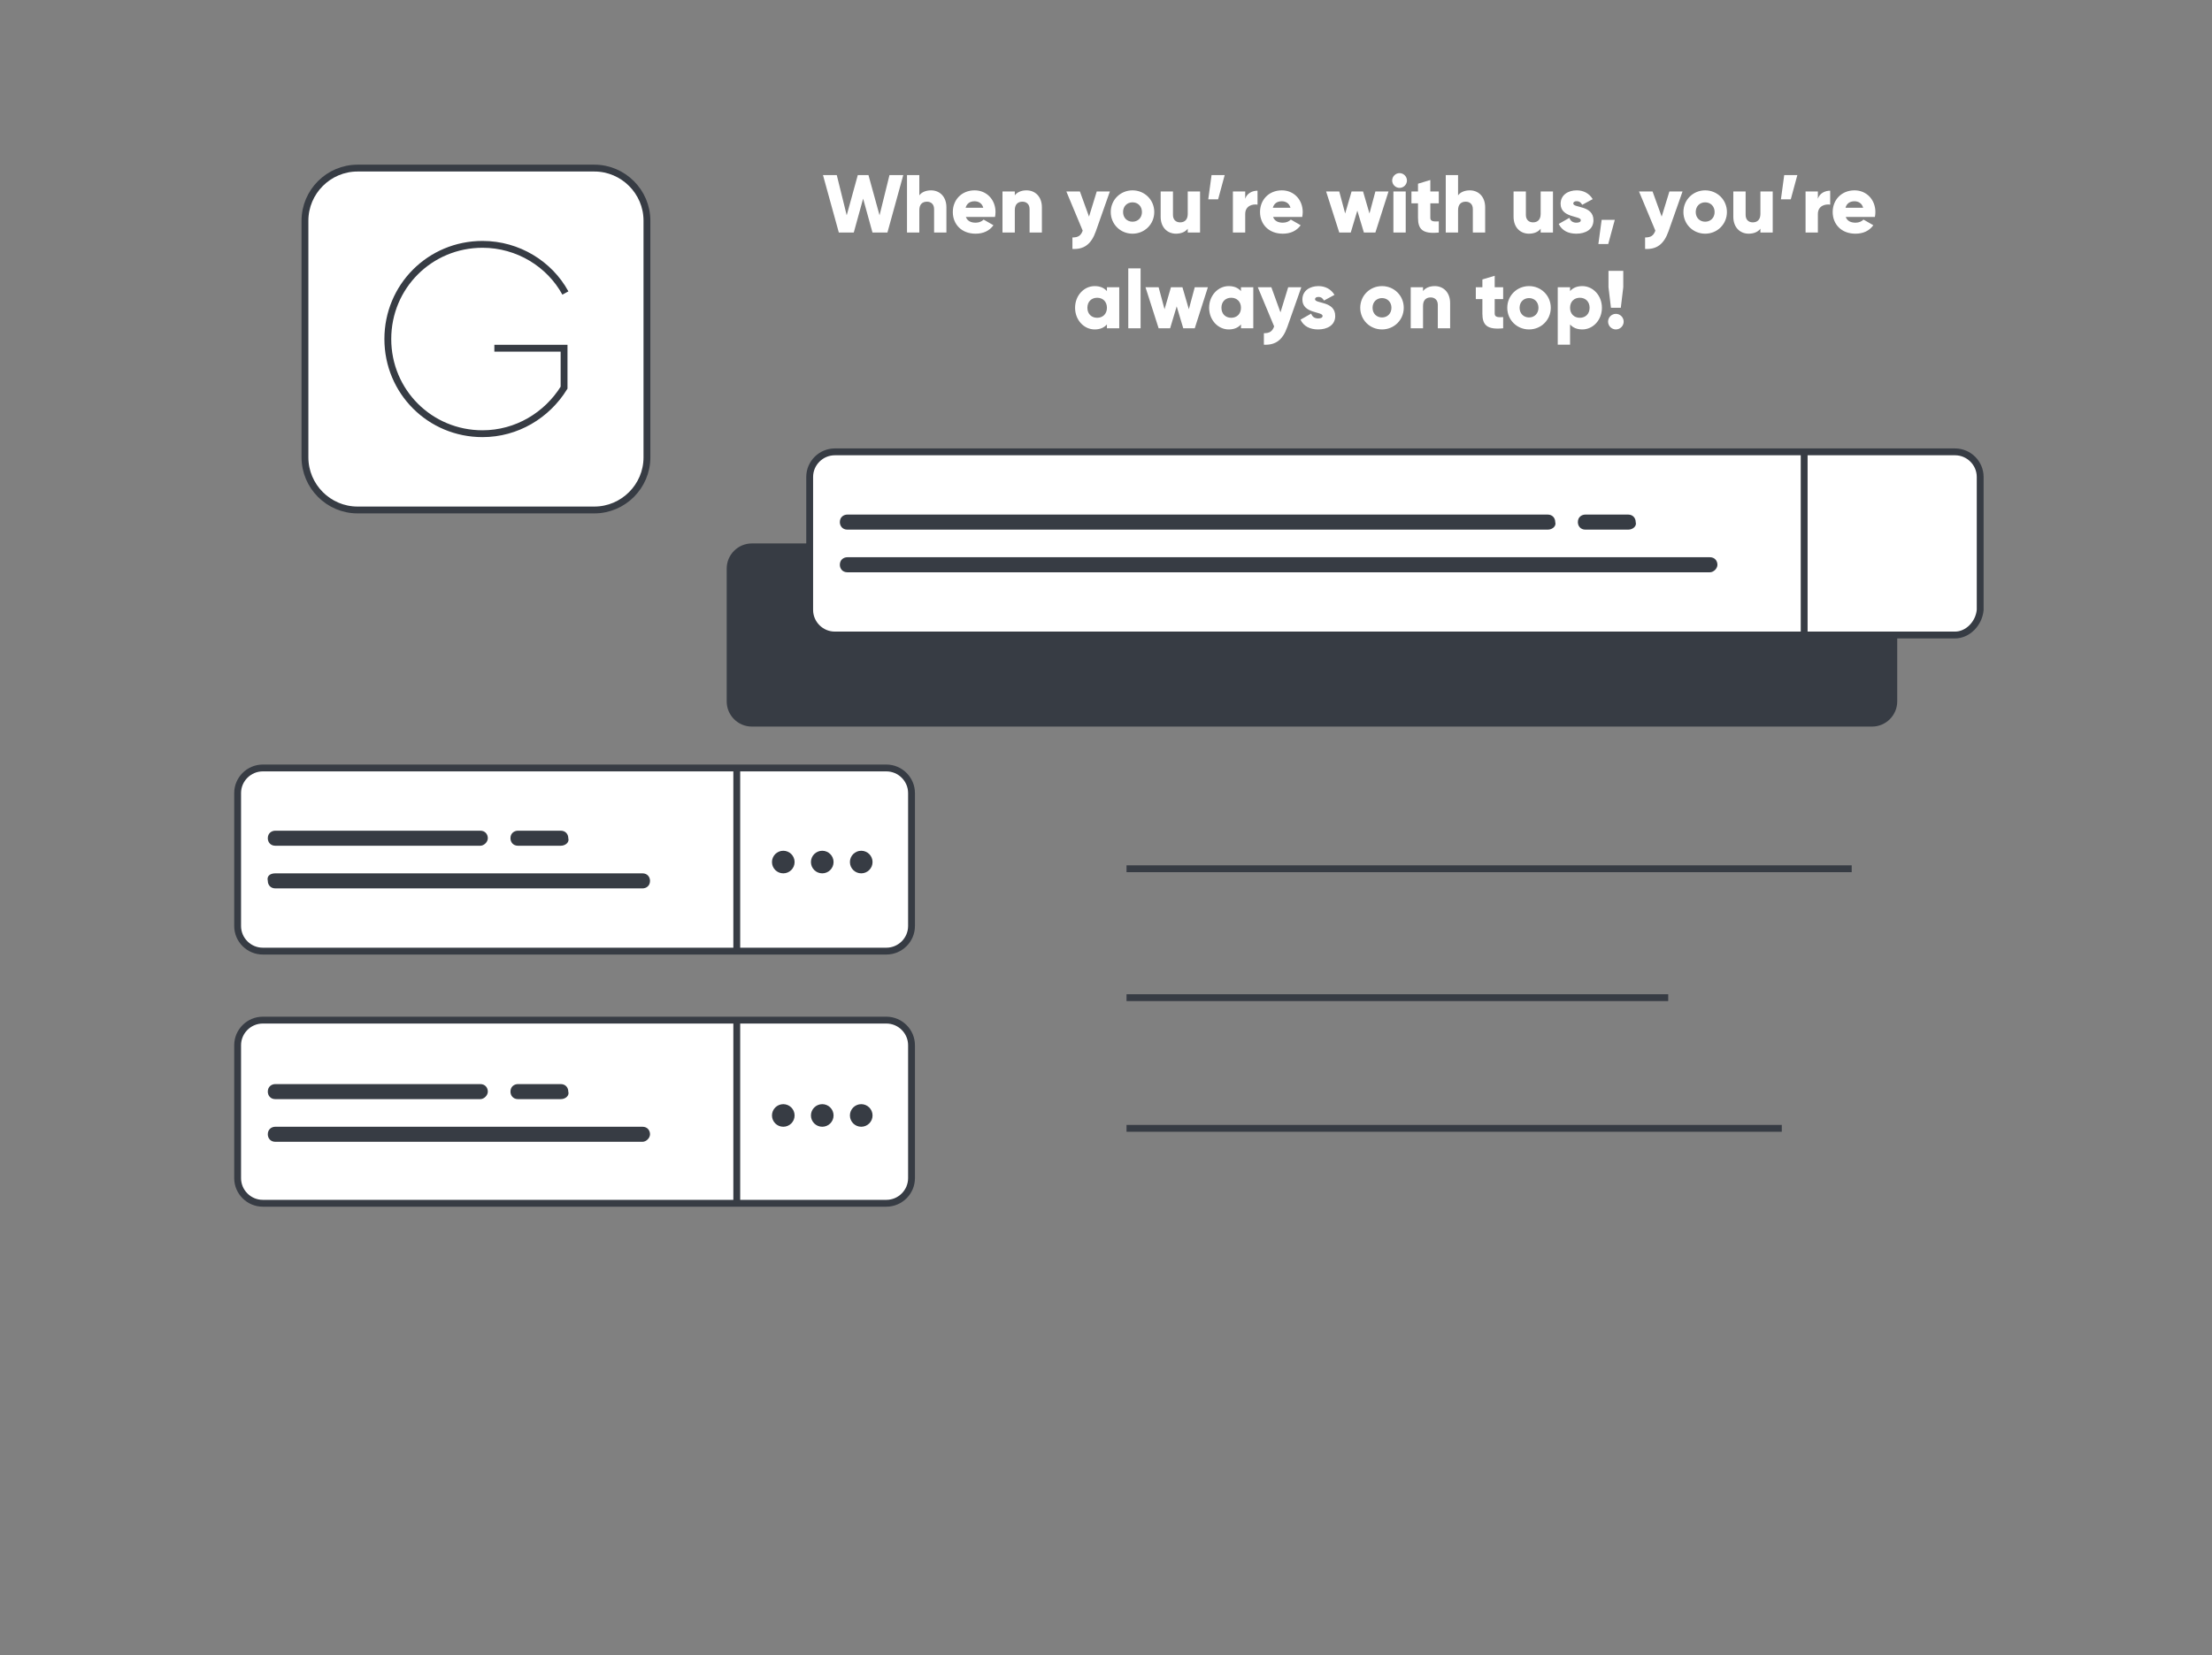
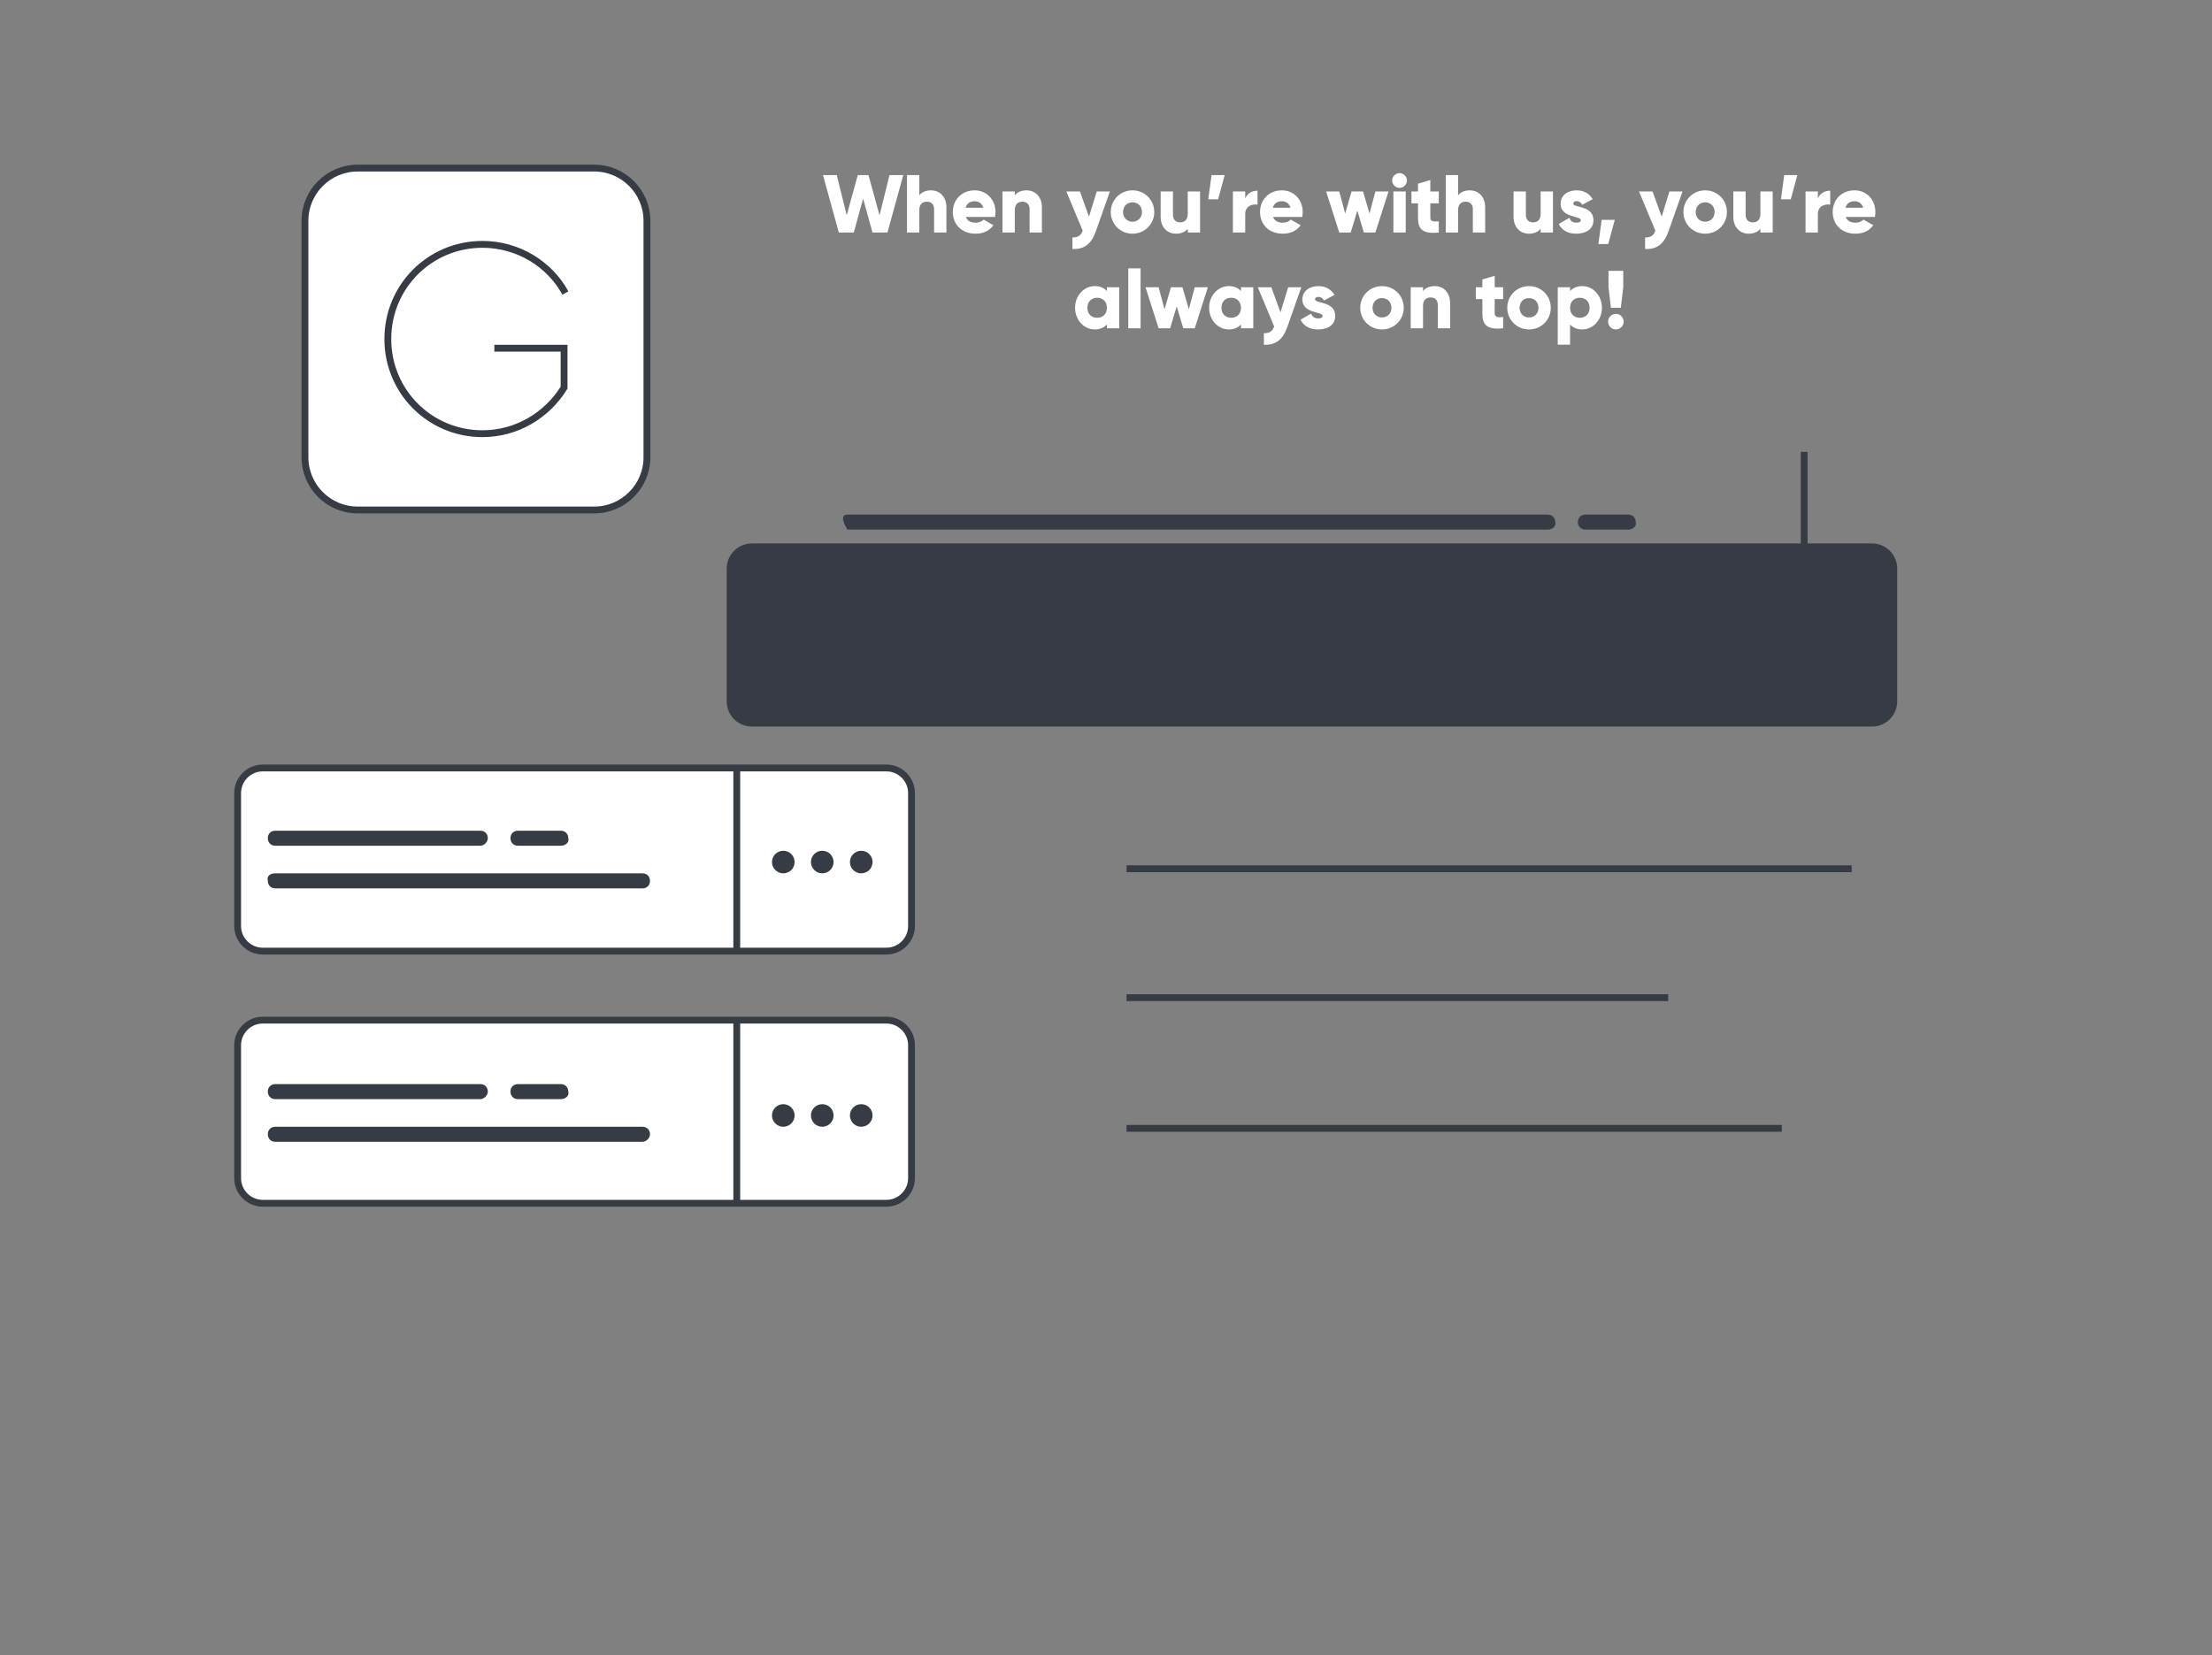
<svg xmlns="http://www.w3.org/2000/svg" width="485" height="363" viewBox="0 0 485 363" fill="none">
  <rect x="0" y="0" width="485" height="363" fill="#808080" stroke="none" />
  <path d="M410.466 119.185H164.849C161.817 119.185 159.336 121.661 159.336 124.687V153.85C159.336 156.877 161.817 159.353 164.849 159.353H410.466C413.498 159.353 415.979 156.877 415.979 153.85V124.687C415.979 121.661 413.498 119.185 410.466 119.185Z" fill="#373c44" />
  <g clip-path="url(#clip0)">
    <path d="M247 190.529H406" stroke="#373c44" stroke-width="1.5" stroke-miterlimit="10" fill="#ffffff" />
    <path d="M247 218.808H365.771" stroke="#373c44" stroke-width="1.5" stroke-miterlimit="10" fill="#ffffff" />
    <path d="M247 247.47H390.674" stroke="#373c44" stroke-width="1.5" stroke-miterlimit="10" fill="#ffffff" />
  </g>
-   <path d="M428.659 139.269H183.042C180.01 139.269 177.529 136.793 177.529 133.767V104.604C177.529 101.577 180.01 99.101 183.042 99.101H428.659C431.691 99.101 434.172 101.577 434.172 104.604V133.767C433.896 136.793 431.415 139.269 428.659 139.269Z" fill="#ffffff" stroke="#373c44" stroke-width="1.5" stroke-miterlimit="10" />
-   <path d="M339.344 116.159H185.799C184.697 116.159 184.145 115.333 184.145 114.508C184.145 113.407 184.972 112.857 185.799 112.857H339.344C340.447 112.857 340.998 113.683 340.998 114.508C341.274 115.333 340.447 116.159 339.344 116.159Z" fill="#373c44" />
+   <path d="M339.344 116.159H185.799C184.145 113.407 184.972 112.857 185.799 112.857H339.344C340.447 112.857 340.998 113.683 340.998 114.508C341.274 115.333 340.447 116.159 339.344 116.159Z" fill="#373c44" />
  <path d="M374.905 125.514H185.799C184.697 125.514 184.145 124.688 184.145 123.863C184.145 122.762 184.972 122.212 185.799 122.212H374.905C376.008 122.212 376.559 123.038 376.559 123.863C376.559 124.688 375.732 125.514 374.905 125.514Z" fill="#373c44" />
  <path d="M356.987 116.159H347.615C346.512 116.159 345.961 115.333 345.961 114.508C345.961 113.407 346.788 112.857 347.615 112.857H356.987C358.09 112.857 358.641 113.683 358.641 114.508C358.917 115.333 358.09 116.159 356.987 116.159Z" fill="#373c44" />
  <path d="M395.58 99.101V139.269" stroke="#373c44" stroke-width="1.5" stroke-miterlimit="10" fill="#ffffff" />
  <path d="M194.346 208.599H57.617C54.584 208.599 52.103 206.123 52.103 203.096V173.933C52.103 170.907 54.584 168.431 57.617 168.431H194.346C197.378 168.431 199.859 170.907 199.859 173.933V203.096C199.859 206.123 197.378 208.599 194.346 208.599Z" fill="#ffffff" stroke="#373c44" stroke-width="1.5" stroke-miterlimit="10" />
  <path d="M105.306 185.488H60.373C59.271 185.488 58.719 184.663 58.719 183.838C58.719 182.737 59.546 182.187 60.373 182.187H105.306C106.409 182.187 106.96 183.012 106.96 183.838C106.96 184.663 106.133 185.488 105.306 185.488Z" fill="#373c44" />
  <path d="M140.868 194.843H60.374C59.271 194.843 58.72 194.018 58.72 193.193C58.444 192.092 59.271 191.542 60.374 191.542H140.868C141.97 191.542 142.522 192.367 142.522 193.193C142.522 194.293 141.695 194.843 140.868 194.843Z" fill="#373c44" />
  <path d="M122.949 185.488H113.577C112.474 185.488 111.923 184.663 111.923 183.838C111.923 182.737 112.75 182.187 113.577 182.187H122.949C124.052 182.187 124.603 183.012 124.603 183.838C124.879 184.663 124.052 185.488 122.949 185.488Z" fill="#373c44" />
  <path d="M161.542 168.431V208.599" stroke="#373c44" stroke-width="1.5" stroke-miterlimit="10" fill="#ffffff" />
  <path d="M171.742 191.541C173.112 191.541 174.223 190.432 174.223 189.064C174.223 187.697 173.112 186.588 171.742 186.588C170.371 186.588 169.261 187.697 169.261 189.064C169.261 190.432 170.371 191.541 171.742 191.541Z" fill="#373c44" />
  <path d="M180.286 191.541C181.657 191.541 182.767 190.432 182.767 189.064C182.767 187.697 181.657 186.588 180.286 186.588C178.916 186.588 177.805 187.697 177.805 189.064C177.805 190.432 178.916 191.541 180.286 191.541Z" fill="#373c44" />
  <path d="M188.833 191.541C190.203 191.541 191.314 190.432 191.314 189.064C191.314 187.697 190.203 186.588 188.833 186.588C187.463 186.588 186.352 187.697 186.352 189.064C186.352 190.432 187.463 191.541 188.833 191.541Z" fill="#373c44" />
  <path d="M194.346 263.9H57.617C54.584 263.9 52.103 261.424 52.103 258.397V229.234C52.103 226.208 54.584 223.732 57.617 223.732H194.346C197.378 223.732 199.859 226.208 199.859 229.234V258.397C199.859 261.424 197.378 263.9 194.346 263.9Z" fill="#ffffff" stroke="#373c44" stroke-width="1.5" stroke-miterlimit="10" />
  <path d="M105.307 241.064H60.374C59.271 241.064 58.72 240.239 58.72 239.413C58.72 238.313 59.547 237.762 60.374 237.762H105.307C106.41 237.762 106.961 238.588 106.961 239.413C106.961 240.239 106.134 241.064 105.307 241.064Z" fill="#373c44" />
  <path d="M140.868 250.419H60.374C59.271 250.419 58.72 249.594 58.72 248.768C58.72 247.668 59.547 247.117 60.374 247.117H140.868C141.971 247.117 142.522 247.943 142.522 248.768C142.522 249.594 141.695 250.419 140.868 250.419Z" fill="#373c44" />
  <path d="M122.949 241.064H113.577C112.474 241.064 111.923 240.239 111.923 239.413C111.923 238.313 112.75 237.762 113.577 237.762H122.949C124.052 237.762 124.603 238.588 124.603 239.413C124.879 240.239 124.052 241.064 122.949 241.064Z" fill="#373c44" />
  <path d="M161.542 224.006V263.899" stroke="#373c44" stroke-width="1.5" stroke-miterlimit="10" fill="#ffffff" />
  <path d="M171.742 247.118C173.112 247.118 174.223 246.009 174.223 244.642C174.223 243.274 173.112 242.166 171.742 242.166C170.371 242.166 169.261 243.274 169.261 244.642C169.261 246.009 170.371 247.118 171.742 247.118Z" fill="#373c44" />
  <path d="M180.286 247.118C181.657 247.118 182.767 246.009 182.767 244.642C182.767 243.274 181.657 242.166 180.286 242.166C178.916 242.166 177.805 243.274 177.805 244.642C177.805 246.009 178.916 247.118 180.286 247.118Z" fill="#373c44" />
  <path d="M188.833 247.118C190.203 247.118 191.314 246.009 191.314 244.642C191.314 243.274 190.203 242.166 188.833 242.166C187.463 242.166 186.352 243.274 186.352 244.642C186.352 246.009 187.463 247.118 188.833 247.118Z" fill="#373c44" />
  <path d="M130.311 111.847H78.401C72.056 111.847 66.865 106.656 66.865 100.311V48.401C66.865 42.056 72.056 36.865 78.401 36.865H130.311C136.656 36.865 141.847 42.056 141.847 48.401V100.311C141.847 106.656 136.656 111.847 130.311 111.847Z" fill="#ffffff" stroke="#373c44" stroke-width="1.5" stroke-miterlimit="10" />
  <path d="M123.966 64.261C120.505 57.917 113.584 53.591 105.797 53.591C94.262 53.591 85.033 62.819 85.033 74.355C85.033 85.89 94.262 95.119 105.797 95.119C113.295 95.119 119.928 91.081 123.677 85.025V76.374H108.393" stroke="#373c44" stroke-width="1.5" stroke-miterlimit="10" fill="#ffffff" />
  <path d="M183.92 51H187.196L189.248 43.566L191.3 51H194.576L198.05 38.4H195.026L192.848 47.22L190.418 38.4H188.078L185.648 47.22L183.47 38.4H180.446L183.92 51ZM204.143 41.748C202.955 41.748 202.055 42.18 201.569 42.846V38.4H198.869V51H201.569V46.086C201.569 44.808 202.253 44.232 203.243 44.232C204.107 44.232 204.809 44.754 204.809 45.87V51H207.509V45.474C207.509 43.044 205.961 41.748 204.143 41.748ZM211.775 47.58H218.165C218.237 47.238 218.273 46.878 218.273 46.5C218.273 43.782 216.329 41.748 213.701 41.748C210.857 41.748 208.913 43.818 208.913 46.5C208.913 49.182 210.821 51.252 213.899 51.252C215.609 51.252 216.941 50.622 217.823 49.398L215.663 48.156C215.303 48.552 214.673 48.84 213.935 48.84C212.945 48.84 212.117 48.516 211.775 47.58ZM211.721 45.564C211.973 44.646 212.657 44.142 213.683 44.142C214.493 44.142 215.303 44.52 215.591 45.564H211.721ZM225.078 41.748C223.89 41.748 222.99 42.18 222.504 42.846V42H219.804V51H222.504V46.086C222.504 44.808 223.188 44.232 224.178 44.232C225.042 44.232 225.744 44.754 225.744 45.87V51H228.444V45.474C228.444 43.044 226.896 41.748 225.078 41.748ZM240.469 42L238.777 47.508L236.779 42H233.809L237.391 50.586C236.995 51.684 236.401 52.08 235.141 52.08V54.6C237.661 54.726 239.263 53.592 240.271 50.73L243.349 42H240.469ZM248.312 51.252C250.958 51.252 253.082 49.182 253.082 46.5C253.082 43.818 250.958 41.748 248.312 41.748C245.666 41.748 243.542 43.818 243.542 46.5C243.542 49.182 245.666 51.252 248.312 51.252ZM248.312 48.624C247.142 48.624 246.242 47.778 246.242 46.5C246.242 45.222 247.142 44.376 248.312 44.376C249.482 44.376 250.382 45.222 250.382 46.5C250.382 47.778 249.482 48.624 248.312 48.624ZM260.423 42V46.914C260.423 48.192 259.739 48.768 258.749 48.768C257.885 48.768 257.183 48.246 257.183 47.13V42H254.483V47.526C254.483 49.956 256.031 51.252 257.849 51.252C259.037 51.252 259.937 50.82 260.423 50.154V51H263.123V42H260.423ZM268.523 38.4H265.643L264.923 43.71H267.083L268.523 38.4ZM273.024 43.602V42H270.324V51H273.024V46.932C273.024 45.15 274.608 44.7 275.724 44.88V41.82C274.59 41.82 273.384 42.396 273.024 43.602ZM279.134 47.58H285.524C285.596 47.238 285.632 46.878 285.632 46.5C285.632 43.782 283.688 41.748 281.06 41.748C278.216 41.748 276.272 43.818 276.272 46.5C276.272 49.182 278.18 51.252 281.258 51.252C282.968 51.252 284.3 50.622 285.182 49.398L283.022 48.156C282.662 48.552 282.032 48.84 281.294 48.84C280.304 48.84 279.476 48.516 279.134 47.58ZM279.08 45.564C279.332 44.646 280.016 44.142 281.042 44.142C281.852 44.142 282.662 44.52 282.95 45.564H279.08ZM301.564 42L300.268 46.824L298.864 42H296.344L294.94 46.824L293.644 42H290.764L293.644 51H296.164L297.604 46.194L299.044 51H301.564L304.444 42H301.564ZM306.865 41.208C307.747 41.208 308.485 40.47 308.485 39.588C308.485 38.706 307.747 37.968 306.865 37.968C305.983 37.968 305.245 38.706 305.245 39.588C305.245 40.47 305.983 41.208 306.865 41.208ZM305.515 51H308.215V42H305.515V51ZM315.465 44.592V42H313.611V39.48L310.911 40.29V42H309.471V44.592H310.911V47.778C310.911 50.298 311.937 51.36 315.465 51V48.552C314.277 48.624 313.611 48.552 313.611 47.778V44.592H315.465ZM322.268 41.748C321.08 41.748 320.18 42.18 319.694 42.846V38.4H316.994V51H319.694V46.086C319.694 44.808 320.378 44.232 321.368 44.232C322.232 44.232 322.934 44.754 322.934 45.87V51H325.634V45.474C325.634 43.044 324.086 41.748 322.268 41.748ZM337.802 42V46.914C337.802 48.192 337.118 48.768 336.128 48.768C335.264 48.768 334.562 48.246 334.562 47.13V42H331.862V47.526C331.862 49.956 333.41 51.252 335.228 51.252C336.416 51.252 337.316 50.82 337.802 50.154V51H340.502V42H337.802ZM344.95 44.628C344.95 44.304 345.238 44.124 345.706 44.124C346.3 44.124 346.66 44.448 346.912 44.916L349.216 43.674C348.46 42.396 347.164 41.748 345.706 41.748C343.834 41.748 342.178 42.738 342.178 44.7C342.178 47.814 346.606 47.292 346.606 48.282C346.606 48.642 346.282 48.84 345.634 48.84C344.842 48.84 344.338 48.462 344.104 47.778L341.764 49.11C342.466 50.568 343.834 51.252 345.634 51.252C347.578 51.252 349.378 50.37 349.378 48.3C349.378 44.97 344.95 45.654 344.95 44.628ZM354.058 48.21H351.178L350.458 53.52H352.618L354.058 48.21ZM366.029 42L364.337 47.508L362.339 42H359.369L362.951 50.586C362.555 51.684 361.961 52.08 360.701 52.08V54.6C363.221 54.726 364.823 53.592 365.831 50.73L368.909 42H366.029ZM373.873 51.252C376.519 51.252 378.643 49.182 378.643 46.5C378.643 43.818 376.519 41.748 373.873 41.748C371.227 41.748 369.103 43.818 369.103 46.5C369.103 49.182 371.227 51.252 373.873 51.252ZM373.873 48.624C372.703 48.624 371.803 47.778 371.803 46.5C371.803 45.222 372.703 44.376 373.873 44.376C375.043 44.376 375.943 45.222 375.943 46.5C375.943 47.778 375.043 48.624 373.873 48.624ZM385.984 42V46.914C385.984 48.192 385.3 48.768 384.31 48.768C383.446 48.768 382.744 48.246 382.744 47.13V42H380.044V47.526C380.044 49.956 381.592 51.252 383.41 51.252C384.598 51.252 385.498 50.82 385.984 50.154V51H388.684V42H385.984ZM394.084 38.4H391.204L390.484 43.71H392.644L394.084 38.4ZM398.585 43.602V42H395.885V51H398.585V46.932C398.585 45.15 400.169 44.7 401.285 44.88V41.82C400.151 41.82 398.945 42.396 398.585 43.602ZM404.695 47.58H411.085C411.157 47.238 411.193 46.878 411.193 46.5C411.193 43.782 409.249 41.748 406.621 41.748C403.777 41.748 401.833 43.818 401.833 46.5C401.833 49.182 403.741 51.252 406.819 51.252C408.529 51.252 409.861 50.622 410.743 49.398L408.583 48.156C408.223 48.552 407.593 48.84 406.855 48.84C405.865 48.84 405.037 48.516 404.695 47.58ZM404.641 45.564C404.893 44.646 405.577 44.142 406.603 44.142C407.413 44.142 408.223 44.52 408.511 45.564H404.641ZM242.704 63V63.846C242.11 63.162 241.228 62.748 240.022 62.748C237.664 62.748 235.72 64.818 235.72 67.5C235.72 70.182 237.664 72.252 240.022 72.252C241.228 72.252 242.11 71.838 242.704 71.154V72H245.404V63H242.704ZM240.562 69.696C239.32 69.696 238.42 68.85 238.42 67.5C238.42 66.15 239.32 65.304 240.562 65.304C241.804 65.304 242.704 66.15 242.704 67.5C242.704 68.85 241.804 69.696 240.562 69.696ZM247.385 72H250.085V58.86H247.385V72ZM261.96 63L260.664 67.824L259.26 63H256.74L255.336 67.824L254.04 63H251.16L254.04 72H256.56L258 67.194L259.44 72H261.96L264.84 63H261.96ZM272.094 63V63.846C271.5 63.162 270.618 62.748 269.412 62.748C267.054 62.748 265.11 64.818 265.11 67.5C265.11 70.182 267.054 72.252 269.412 72.252C270.618 72.252 271.5 71.838 272.094 71.154V72H274.794V63H272.094ZM269.952 69.696C268.71 69.696 267.81 68.85 267.81 67.5C267.81 66.15 268.71 65.304 269.952 65.304C271.194 65.304 272.094 66.15 272.094 67.5C272.094 68.85 271.194 69.696 269.952 69.696ZM282.445 63L280.753 68.508L278.755 63H275.785L279.367 71.586C278.971 72.684 278.377 73.08 277.117 73.08V75.6C279.637 75.726 281.239 74.592 282.247 71.73L285.325 63H282.445ZM288.331 65.628C288.331 65.304 288.619 65.124 289.087 65.124C289.681 65.124 290.041 65.448 290.293 65.916L292.597 64.674C291.841 63.396 290.545 62.748 289.087 62.748C287.215 62.748 285.559 63.738 285.559 65.7C285.559 68.814 289.987 68.292 289.987 69.282C289.987 69.642 289.663 69.84 289.015 69.84C288.223 69.84 287.719 69.462 287.485 68.778L285.145 70.11C285.847 71.568 287.215 72.252 289.015 72.252C290.959 72.252 292.759 71.37 292.759 69.3C292.759 65.97 288.331 66.654 288.331 65.628ZM303.015 72.252C305.661 72.252 307.785 70.182 307.785 67.5C307.785 64.818 305.661 62.748 303.015 62.748C300.369 62.748 298.245 64.818 298.245 67.5C298.245 70.182 300.369 72.252 303.015 72.252ZM303.015 69.624C301.845 69.624 300.945 68.778 300.945 67.5C300.945 66.222 301.845 65.376 303.015 65.376C304.185 65.376 305.085 66.222 305.085 67.5C305.085 68.778 304.185 69.624 303.015 69.624ZM314.586 62.748C313.398 62.748 312.498 63.18 312.012 63.846V63H309.312V72H312.012V67.086C312.012 65.808 312.696 65.232 313.686 65.232C314.55 65.232 315.252 65.754 315.252 66.87V72H317.952V66.474C317.952 64.044 316.404 62.748 314.586 62.748ZM329.58 65.592V63H327.726V60.48L325.026 61.29V63H323.586V65.592H325.026V68.778C325.026 71.298 326.052 72.36 329.58 72V69.552C328.392 69.624 327.726 69.552 327.726 68.778V65.592H329.58ZM335.253 72.252C337.899 72.252 340.023 70.182 340.023 67.5C340.023 64.818 337.899 62.748 335.253 62.748C332.607 62.748 330.483 64.818 330.483 67.5C330.483 70.182 332.607 72.252 335.253 72.252ZM335.253 69.624C334.083 69.624 333.183 68.778 333.183 67.5C333.183 66.222 334.083 65.376 335.253 65.376C336.423 65.376 337.323 66.222 337.323 67.5C337.323 68.778 336.423 69.624 335.253 69.624ZM346.933 62.748C345.727 62.748 344.845 63.162 344.251 63.846V63H341.551V75.6H344.251V71.154C344.845 71.838 345.727 72.252 346.933 72.252C349.291 72.252 351.235 70.182 351.235 67.5C351.235 64.818 349.291 62.748 346.933 62.748ZM346.393 69.696C345.151 69.696 344.251 68.85 344.251 67.5C344.251 66.15 345.151 65.304 346.393 65.304C347.635 65.304 348.535 66.15 348.535 67.5C348.535 68.85 347.635 69.696 346.393 69.696ZM353.215 67.5H355.375L355.915 63V59.4H352.675V63L353.215 67.5ZM354.295 72.252C355.231 72.252 356.005 71.478 356.005 70.542C356.005 69.606 355.231 68.832 354.295 68.832C353.359 68.832 352.585 69.606 352.585 70.542C352.585 71.478 353.359 72.252 354.295 72.252Z" fill="#ffffff" />
  <defs fill="#ffffff">
    <clipPath id="clip0" fill="#ffffff">
      <rect width="159" height="60" fill="#ffffff" transform="translate(247 189)" />
    </clipPath>
  </defs>
</svg>